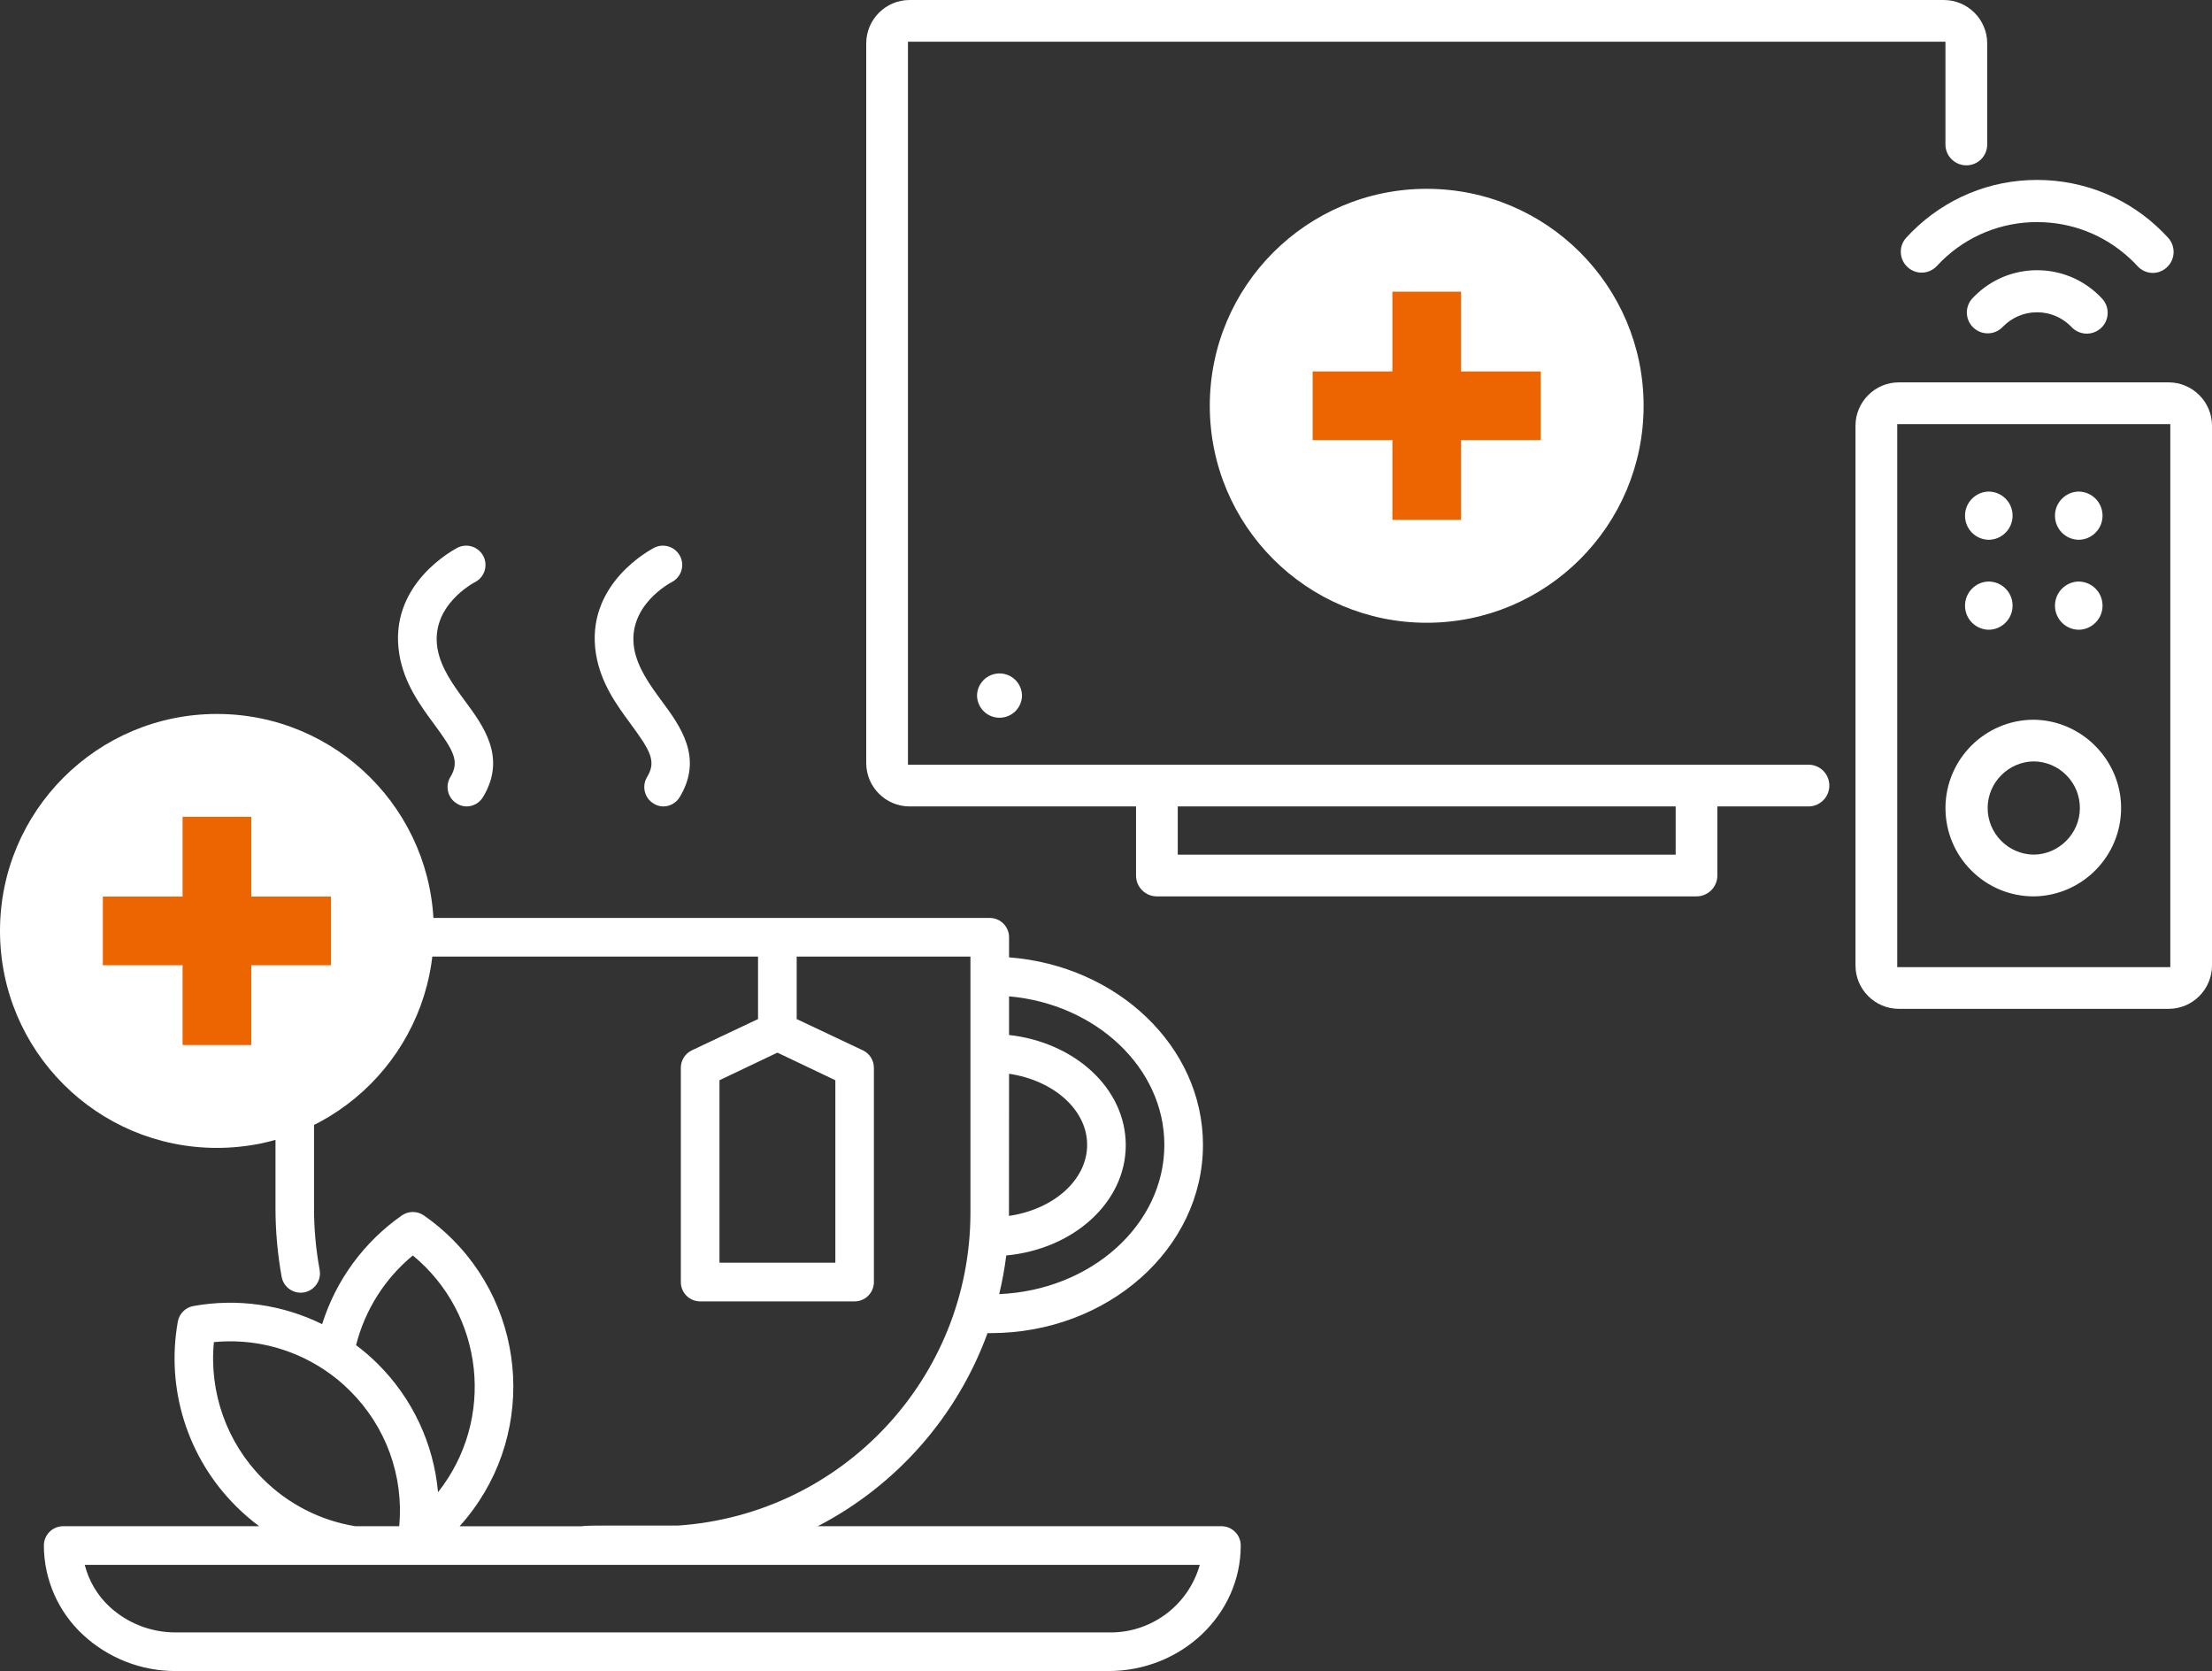
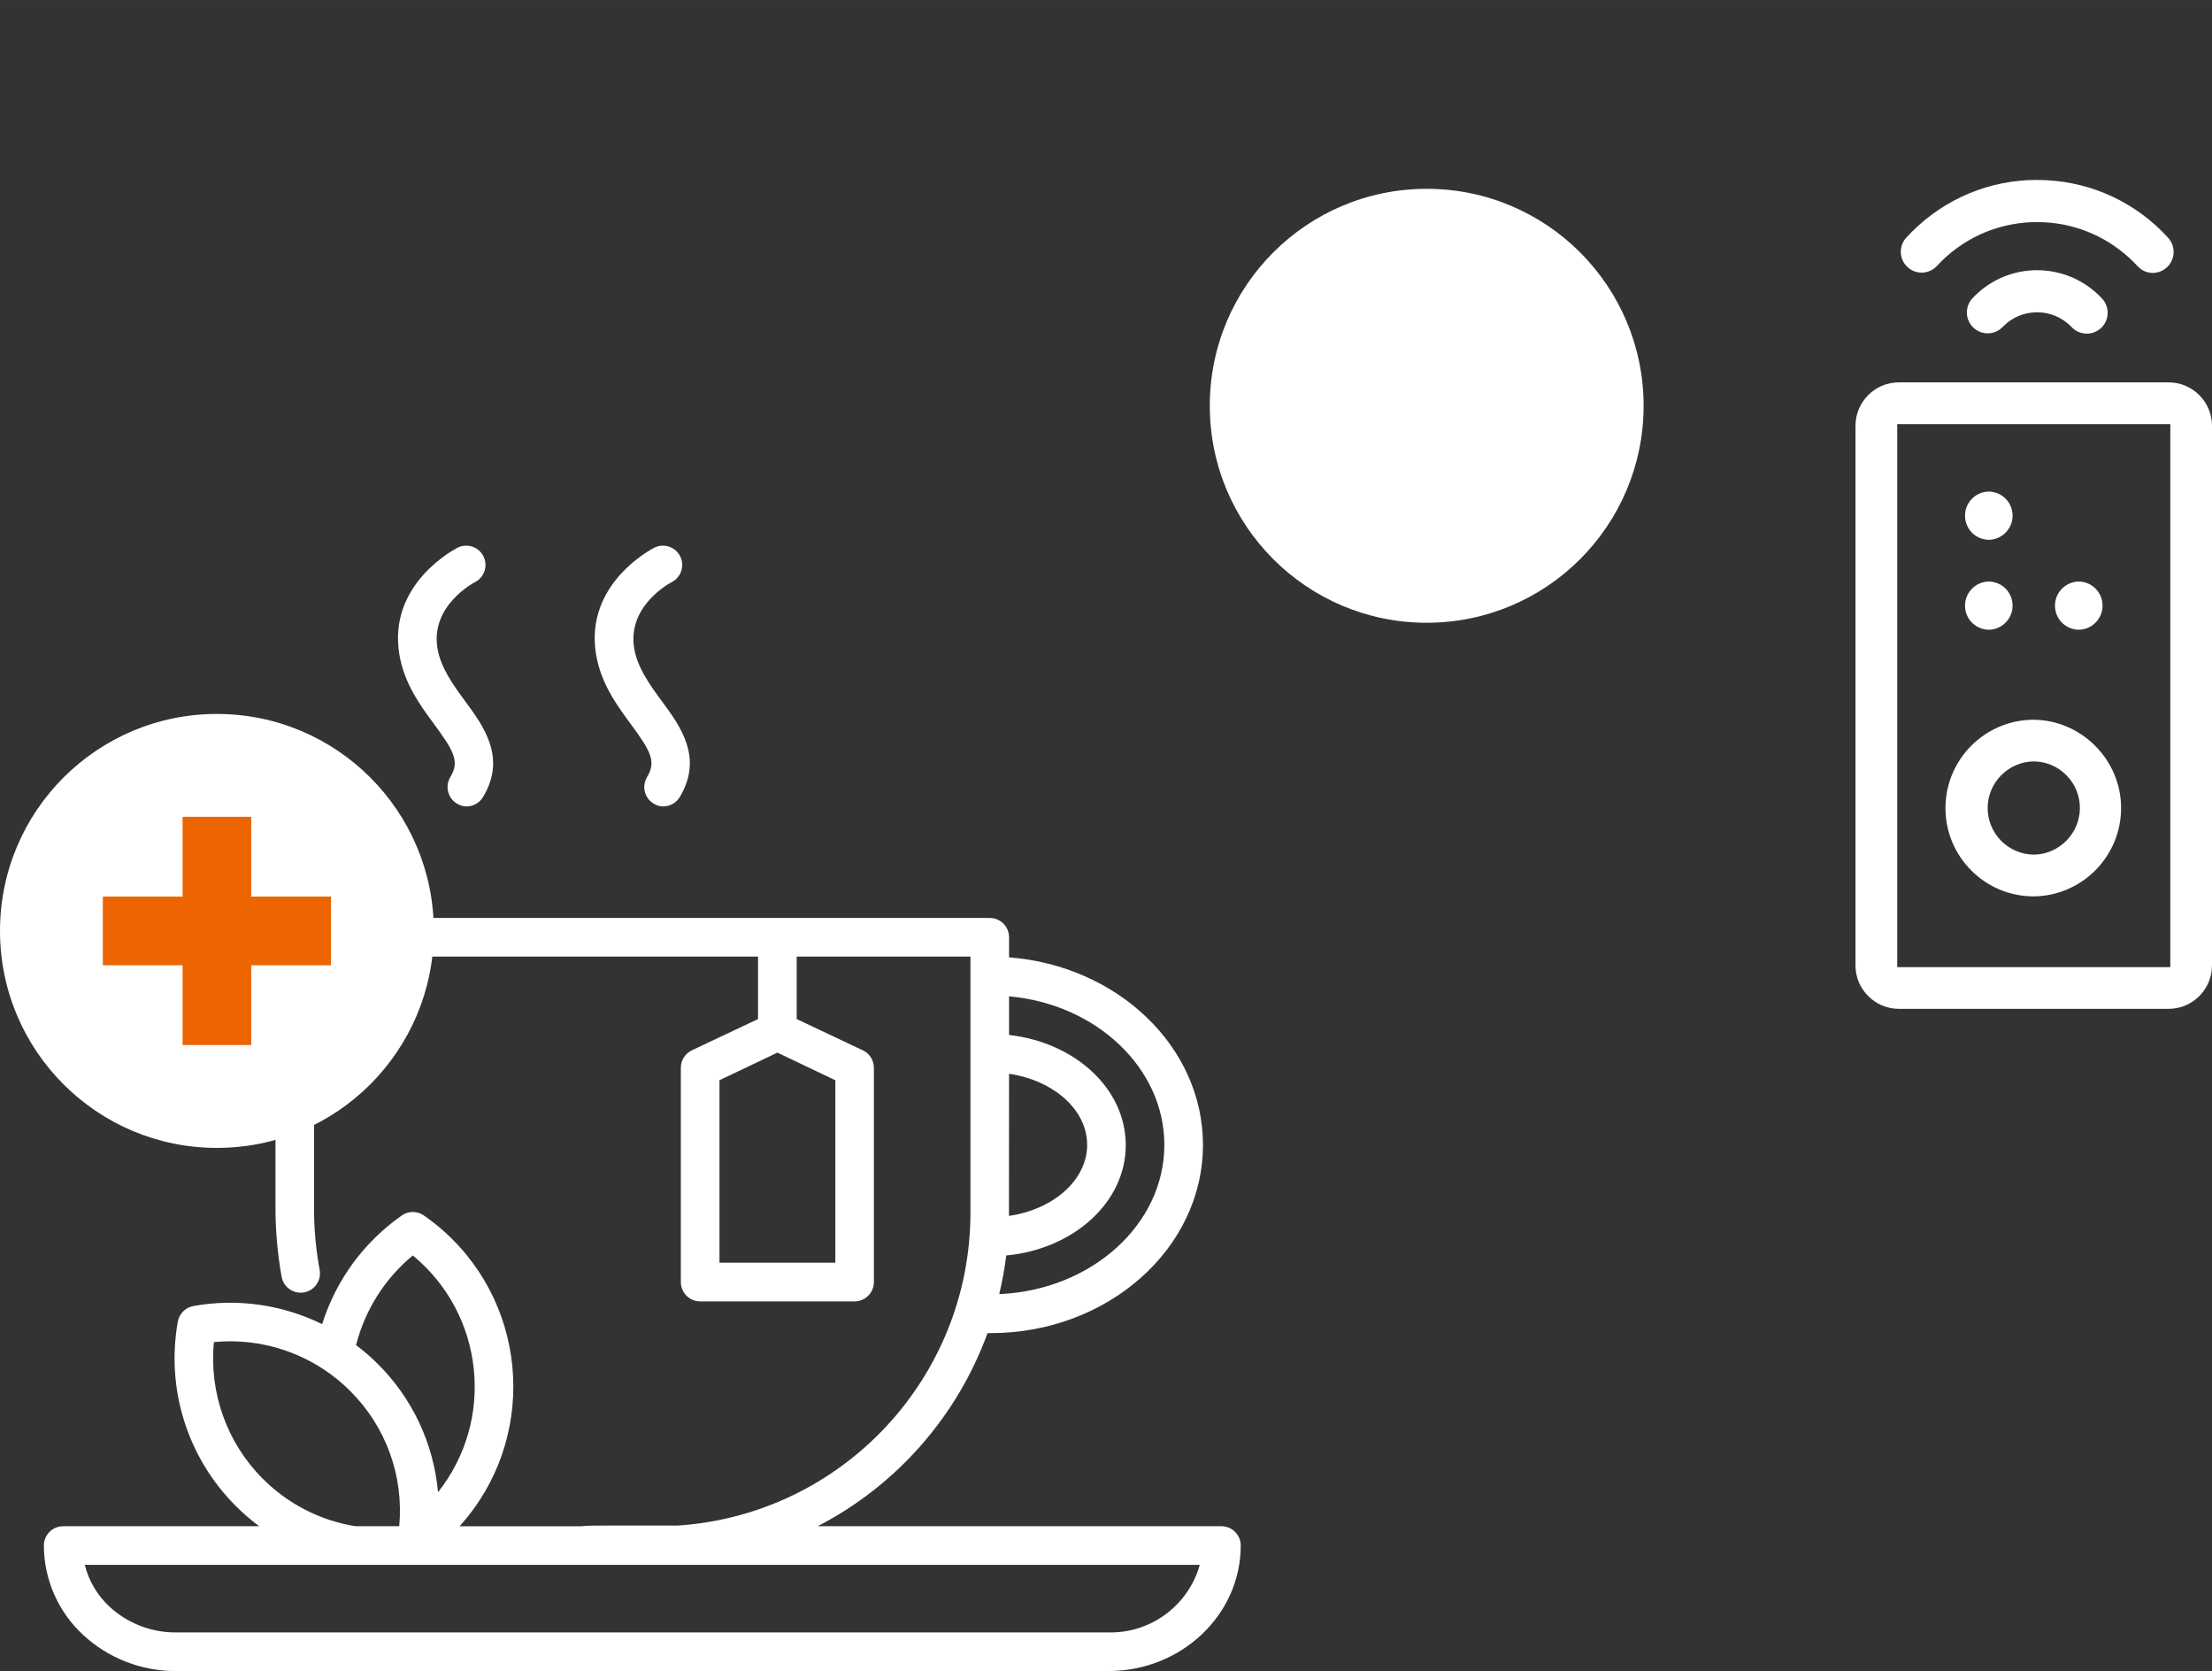
<svg xmlns="http://www.w3.org/2000/svg" id="uuid-5792d2e5-d884-4931-9a83-144db4224fbe" width="239.24mm" height="180.68mm" viewBox="0 0 678.16 512.16">
  <rect x="0" y="0" width="678.16" height="512.16" fill="#333333" stroke="none" />
  <defs>
    <style>.uuid-123c6982-4a18-457c-9640-d72683dc6f87{fill:#ec6500;}.uuid-123c6982-4a18-457c-9640-d72683dc6f87,.uuid-f5f7646c-458e-4c2a-8d70-2e8c8675d6a2{stroke-width:0px;}.uuid-f5f7646c-458e-4c2a-8d70-2e8c8675d6a2{fill:#fff;}</style>
  </defs>
  <g id="uuid-3d7ddbde-93c4-4116-bc7a-f4d1d7f368b8">
    <path class="uuid-f5f7646c-458e-4c2a-8d70-2e8c8675d6a2" d="M374.46,467.77h-123.75c24.15-12.51,42.73-33.63,52.05-59.18h.95c35.9,0,65.1-25.89,65.1-57.7,0-30.1-26.19-54.92-59.45-57.47v-6.16c0-3.27-2.65-5.92-5.92-5.92H90.38c-3.27,0-5.92,2.65-5.92,5.92v83.01c0,7.07.64,14.12,1.89,21.07.59,3.22,3.68,5.35,6.89,4.76,3.22-.59,5.35-3.68,4.76-6.89-1.15-6.25-1.73-12.59-1.72-18.94v-77.09h136.12v19.15l-20.3,9.59c-2.09,1-3.41,3.13-3.37,5.44v65.58c0,3.27,2.65,5.92,5.92,5.92h47.35c3.27,0,5.92-2.65,5.92-5.92v-65.58c.04-2.32-1.28-4.45-3.37-5.44l-20.3-9.59v-19.15h53.27v78.6c-.09,50.55-39.29,92.4-89.72,95.79h-22.22c-2.1,0-6.24,0-7.22.21h-37.46c23.64-26.17,21.6-66.55-4.57-90.2-2.02-1.82-4.15-3.51-6.38-5.06-2.03-1.41-4.72-1.41-6.75,0-11.6,8.1-20.2,19.82-24.44,33.32-12.22-6.02-26.04-7.97-39.45-5.56-2.44.43-4.35,2.33-4.79,4.76-3.7,20.61,2.94,41.73,17.76,56.52,2.23,2.25,4.64,4.33,7.19,6.21H19.37c-3.27,0-5.92,2.65-5.92,5.92.03,10.4,4.38,20.31,12.01,27.37,7.76,7.19,17.97,11.16,28.56,11.1h285.8c22.37,0,40.57-17.25,40.57-38.47,0-3.27-2.65-5.92-5.92-5.92h-.01ZM256.09,387.01h-35.51v-55.93l17.76-8.46,17.76,8.46v55.93h-.01ZM309.36,329.1c13.61,2.01,23.94,11.01,23.94,21.78s-10.3,19.8-23.97,21.78v-.86l.03-42.7h0ZM356.97,350.88c0,24.53-22.49,44.57-50.63,45.75.94-3.9,1.66-7.85,2.16-11.84,20.71-1.95,36.64-16.36,36.64-33.79s-15.62-31.52-35.78-33.79v-11.84c26.63,2.34,47.61,21.9,47.61,45.51h0ZM126.57,384.79c21.9,18.05,25.34,50.31,7.72,72.56-1.33-14.89-7.88-28.83-18.5-39.36-2.07-2.06-4.28-3.97-6.63-5.71,2.73-10.78,8.82-20.41,17.4-27.49h.01ZM80.55,453.21c-10.99-11.02-16.48-26.38-14.97-41.87,11.85-1.15,23.74,1.81,33.68,8.37,2.92,1.92,5.64,4.14,8.11,6.63,10.95,10.87,16.46,26.07,15.03,41.43h-13.46c-10.76-1.74-20.69-6.84-28.38-14.56h0ZM339.81,500.32H54.01c-7.57.06-14.88-2.76-20.45-7.9-3.71-3.45-6.34-7.9-7.58-12.81h341.85c-3.52,12.49-15.05,21.01-28.02,20.71ZM182.74,200.58c-3.58-21.72,17.13-32.34,17.99-32.79,2.96-1.38,6.48-.1,7.87,2.86,1.32,2.83.21,6.21-2.54,7.7-.59.3-13.82,7.28-11.63,20.39,1.01,5.92,4.79,11.16,8.46,16.13,5.68,7.69,12.75,17.31,5.56,29.33-1.05,1.82-2.99,2.95-5.09,2.96-1.05,0-2.07-.3-2.96-.86-2.8-1.68-3.71-5.3-2.04-8.11,2.96-4.82,1.04-8.08-4.94-16.22-4.35-5.89-9.2-12.52-10.68-21.4h0ZM122.43,200.58c-3.58-21.72,17.13-32.34,17.99-32.79,2.96-1.38,6.48-.1,7.87,2.86,1.32,2.83.21,6.21-2.54,7.7-.59.3-13.82,7.28-11.63,20.39,1.01,5.92,4.79,11.16,8.46,16.13,5.68,7.69,12.75,17.31,5.56,29.33-1.05,1.82-2.99,2.95-5.09,2.96-1.05,0-2.07-.3-2.96-.86-2.8-1.68-3.71-5.3-2.04-8.11,2.96-4.82,1.04-8.08-4.94-16.22-4.35-5.89-9.2-12.52-10.68-21.4h0Z" />
  </g>
  <circle class="uuid-f5f7646c-458e-4c2a-8d70-2e8c8675d6a2" cx="66.5" cy="285.32" r="66.5" />
  <path class="uuid-123c6982-4a18-457c-9640-d72683dc6f87" d="M77.03,250.34h-21.05v24.45h-24.45v21.05h24.45v24.45h21.05v-24.45h24.45v-21.05h-24.45v-24.45Z" />
-   <path class="uuid-f5f7646c-458e-4c2a-8d70-2e8c8675d6a2" d="M602.84,50.67h.1c3.48-.05,6.25-2.82,6.3-6.3V13.29c0-7.32-5.97-13.28-13.29-13.29h-317.09c-7.32,0-13.28,5.97-13.29,13.29v220.58c0,7.32,5.97,13.28,13.29,13.29h69.43v21.18c0,1.71.66,3.31,1.87,4.52,1.21,1.21,2.81,1.87,4.52,1.87h165.44c3.52,0,6.39-2.87,6.39-6.39v-21.18h28.07c3.52-.07,6.33-2.99,6.26-6.52-.07-3.45-2.82-6.2-6.26-6.27h-276.22V12.79h318.08v31.59c.05,3.49,2.91,6.29,6.39,6.29h.01ZM361.08,247.16h152.65v14.79h-152.65v-14.79h0Z" />
  <path class="uuid-f5f7646c-458e-4c2a-8d70-2e8c8675d6a2" d="M678.16,295.91v-165.43c0-7.32-5.97-13.28-13.29-13.29h-82.72c-7.32,0-13.28,5.97-13.29,13.29v165.43c0,7.32,5.97,13.28,13.29,13.29h82.72c7.32,0,13.28-5.97,13.29-13.29ZM581.66,296.41v-166.43h83.72v166.43h-83.72Z" />
-   <path class="uuid-f5f7646c-458e-4c2a-8d70-2e8c8675d6a2" d="M299.54,213.19c.06,3.81,3.19,6.85,7,6.79,3.73-.06,6.74-3.06,6.79-6.79-.06-3.81-3.19-6.85-7-6.79-3.73.06-6.74,3.06-6.79,6.79Z" />
  <path class="uuid-f5f7646c-458e-4c2a-8d70-2e8c8675d6a2" d="M650.29,247.36c-.16-14.6-12.17-26.61-26.77-26.77-14.93,0-27.07,12.15-27.07,27.07,0,7.23,2.82,14.03,7.93,19.14s11.91,7.93,19.14,7.93h0c14.92-.17,26.93-12.44,26.77-27.37ZM623.51,261.94c-7.88-.09-14.21-6.57-14.13-14.45.08-7.71,6.42-14.04,14.13-14.13,3.83.04,7.4,1.57,10.07,4.3,2.67,2.73,4.12,6.33,4.07,10.15-.08,7.71-6.42,14.04-14.13,14.13h-.01Z" />
-   <path class="uuid-f5f7646c-458e-4c2a-8d70-2e8c8675d6a2" d="M637.3,164.94c3.81-.06,6.85-3.19,6.79-7-.06-3.73-3.06-6.74-6.79-6.79-3.81.06-6.85,3.19-6.79,7,.06,3.73,3.06,6.74,6.79,6.79Z" />
-   <path class="uuid-f5f7646c-458e-4c2a-8d70-2e8c8675d6a2" d="M637.3,165.44h0c-4.02-.06-7.22-3.26-7.28-7.28-.03-1.98.71-3.84,2.09-5.26s3.22-2.21,5.19-2.24c4.04.06,7.24,3.26,7.3,7.28.03,1.98-.71,3.84-2.09,5.26s-3.22,2.21-5.2,2.24h0ZM637.3,151.65c-1.69.02-3.29.71-4.48,1.94s-1.83,2.84-1.8,4.55c.05,3.48,2.81,6.24,6.29,6.3,1.71-.03,3.3-.72,4.49-1.94,1.19-1.23,1.83-2.84,1.81-4.55-.05-3.48-2.82-6.25-6.3-6.3h-.01Z" />
  <path class="uuid-f5f7646c-458e-4c2a-8d70-2e8c8675d6a2" d="M609.72,164.94c3.81-.06,6.85-3.19,6.79-7-.06-3.73-3.06-6.74-6.79-6.79-3.81.06-6.85,3.19-6.79,7,.06,3.73,3.06,6.74,6.79,6.79Z" />
  <path class="uuid-f5f7646c-458e-4c2a-8d70-2e8c8675d6a2" d="M609.72,165.44h0c-4.02-.06-7.22-3.26-7.28-7.28-.03-1.98.71-3.84,2.09-5.26s3.22-2.21,5.19-2.24c4.04.06,7.24,3.26,7.3,7.28.03,1.98-.71,3.84-2.09,5.26s-3.22,2.21-5.2,2.24h0ZM609.72,151.65c-1.69.02-3.29.71-4.48,1.94s-1.83,2.84-1.8,4.55c.05,3.48,2.81,6.24,6.29,6.3,1.71-.03,3.3-.72,4.49-1.94,1.19-1.23,1.83-2.84,1.81-4.55-.05-3.48-2.82-6.25-6.3-6.3h-.01Z" />
  <path class="uuid-f5f7646c-458e-4c2a-8d70-2e8c8675d6a2" d="M637.3,192.51c3.81-.06,6.85-3.19,6.79-7-.06-3.73-3.06-6.74-6.79-6.79-3.81.06-6.85,3.19-6.79,7,.06,3.73,3.06,6.74,6.79,6.79Z" />
  <path class="uuid-f5f7646c-458e-4c2a-8d70-2e8c8675d6a2" d="M637.3,193.01h0c-4.02-.06-7.22-3.26-7.28-7.28-.06-4.08,3.21-7.44,7.28-7.5,4.04.06,7.24,3.26,7.3,7.28.03,1.98-.71,3.84-2.09,5.26s-3.22,2.21-5.2,2.24h0ZM637.3,179.23c-3.51.05-6.33,2.96-6.28,6.49.05,3.48,2.81,6.24,6.29,6.3,1.71-.03,3.3-.71,4.49-1.94s1.83-2.84,1.8-4.55c-.05-3.48-2.82-6.25-6.3-6.3Z" />
  <path class="uuid-f5f7646c-458e-4c2a-8d70-2e8c8675d6a2" d="M609.72,192.51c3.81-.06,6.85-3.19,6.79-7-.06-3.73-3.06-6.74-6.79-6.79-3.81.06-6.85,3.19-6.79,7,.06,3.73,3.06,6.74,6.79,6.79Z" />
  <path class="uuid-f5f7646c-458e-4c2a-8d70-2e8c8675d6a2" d="M609.72,193.01h0c-4.02-.06-7.22-3.26-7.28-7.28-.06-4.08,3.21-7.44,7.28-7.5,4.04.06,7.24,3.26,7.3,7.28.03,1.98-.71,3.84-2.09,5.26s-3.22,2.21-5.2,2.24h0ZM609.72,179.23c-3.51.05-6.33,2.96-6.28,6.49.05,3.48,2.81,6.24,6.29,6.3,1.71-.03,3.3-.71,4.49-1.94s1.83-2.84,1.8-4.55c-.05-3.48-2.82-6.25-6.3-6.3Z" />
  <path class="uuid-f5f7646c-458e-4c2a-8d70-2e8c8675d6a2" d="M644.06,100.62c2.62-2.36,2.83-6.41.47-9.03-10.11-11.02-27.3-11.76-38.32-1.65-.57.52-1.13,1.08-1.65,1.65-1.11,1.29-1.66,2.94-1.54,4.64s.9,3.26,2.19,4.37c2.61,2.26,6.5,2.05,8.85-.47,2.73-2.8,6.38-4.37,10.28-4.42h.2c3.83,0,7.44,1.47,10.19,4.15l.27.27c2.37,2.63,6.42,2.85,9.04.49h.02Z" />
  <path class="uuid-f5f7646c-458e-4c2a-8d70-2e8c8675d6a2" d="M622.87,68.1c.58-.02,1.15-.03,1.73-.03,10.53,0,20.53,3.9,28.32,11.08.83.76,1.63,1.56,2.38,2.38,1.21,1.35,2.94,2.12,4.75,2.12h0c1.72-.03,3.32-.72,4.52-1.96,1.2-1.23,1.84-2.86,1.82-4.58-.02-1.52-.59-2.99-1.59-4.14-9.75-10.74-23.1-17.05-37.6-17.76-14.5-.71-28.4,4.27-39.16,14.03-1.3,1.18-2.56,2.44-3.74,3.74-2.3,2.66-2.01,6.7.66,9.01,2.61,2.26,6.5,2.05,8.85-.47,7.57-8.21,17.89-12.98,29.06-13.43h0Z" />
  <circle class="uuid-f5f7646c-458e-4c2a-8d70-2e8c8675d6a2" cx="437.4" cy="124.37" r="66.5" />
-   <path class="uuid-123c6982-4a18-457c-9640-d72683dc6f87" d="M447.93,89.39h-21.05v24.45h-24.45v21.05h24.45v24.45h21.05v-24.45h24.45v-21.05h-24.45v-24.45h0Z" />
</svg>